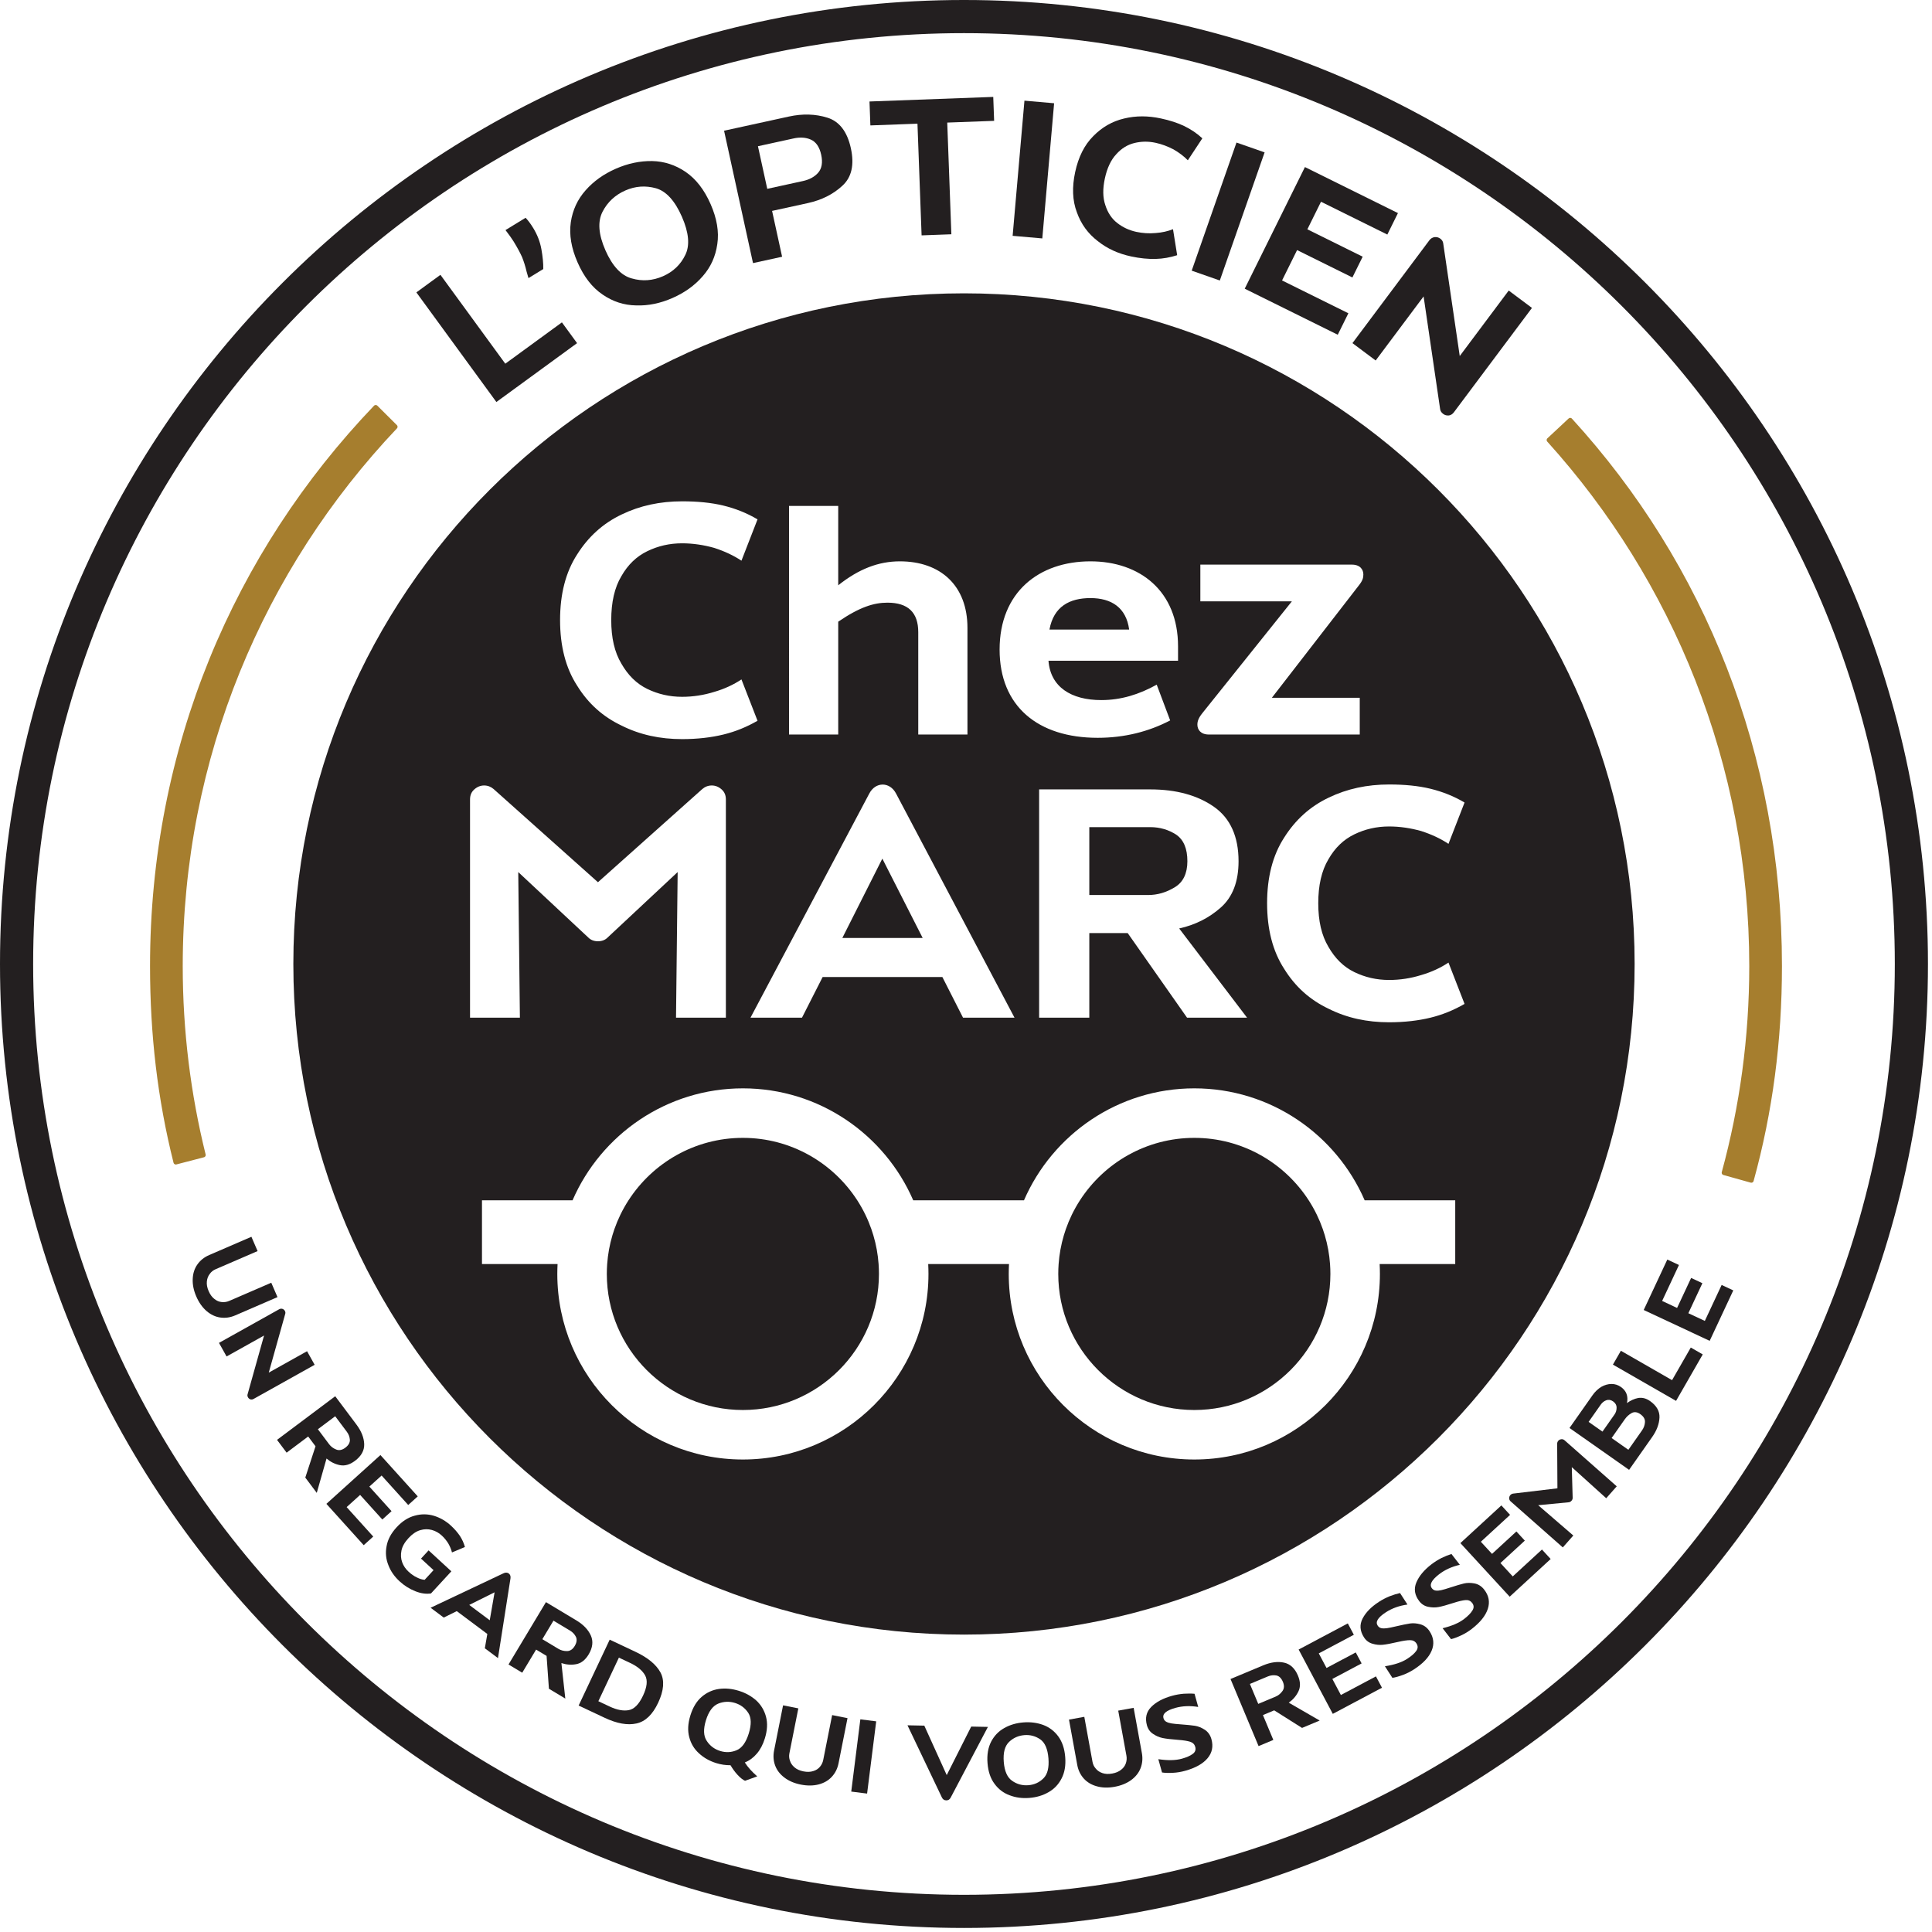
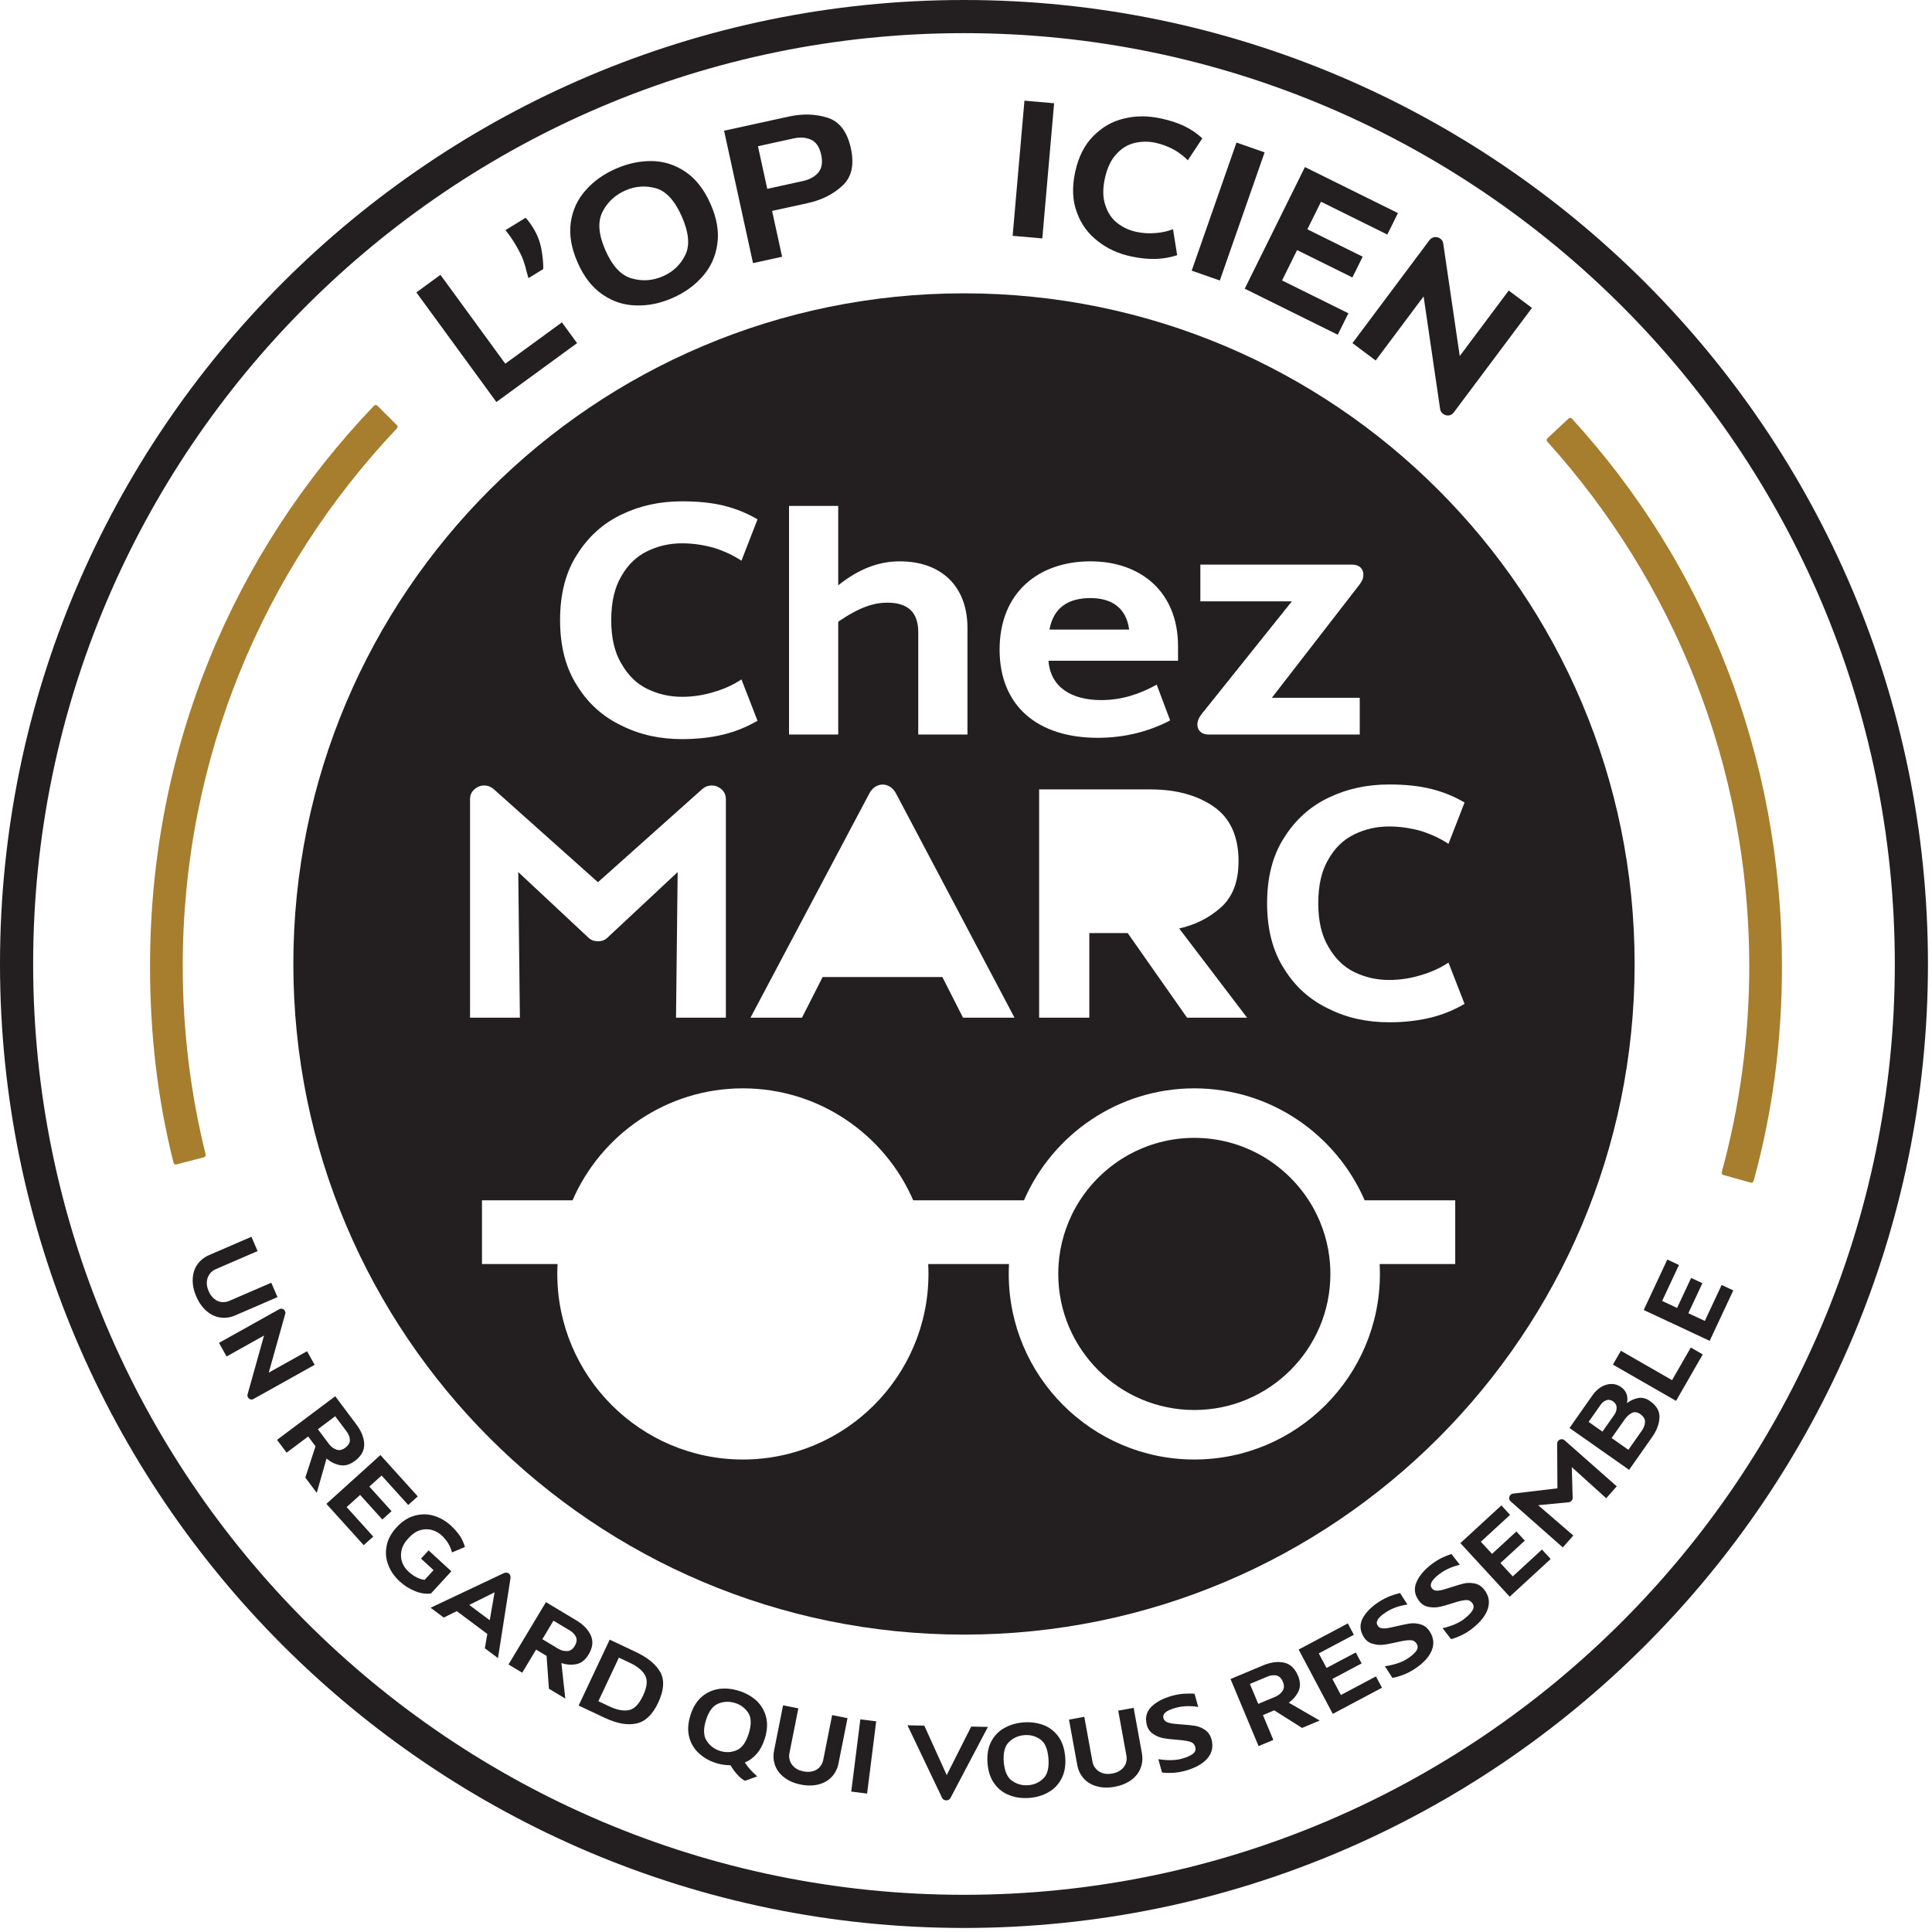
<svg xmlns="http://www.w3.org/2000/svg" clip-rule="evenodd" fill-rule="evenodd" stroke-linejoin="round" stroke-miterlimit="2" viewBox="0 0 408 408">
  <path d="m-147.7 56.777c-34.999 36.576-55.874 85.296-55.874 139.797 0 17.099 1.87 33.181 5.86 49.059l6.885-1.788c-3.753-15.147-5.745-30.981-5.745-47.271 0-52.276 20.354-99.687 53.753-134.937z" fill="#a67e2e" stroke="#a67e2e" stroke-width="1.18" transform="matrix(.844 0 0 .844 204 38.108)" />
  <path d="m145.878 64.948c31.495 34.871 50.695 81.049 50.695 131.626 0 17.887-2.402 35.225-6.899 51.706l6.828 1.911c4.742-17.21 7.071-34.921 7.071-53.617 0-52.803-19.303-100.362-52.392-136.576z" fill="#a67e2e" stroke="#a67e2e" stroke-width="1.18" transform="matrix(.844 0 0 .844 204 38.108)" />
  <g fill="#231f20">
    <path d="m0 393.147c-108.391 0-196.574-88.183-196.574-196.573 0-108.391 88.183-196.574 196.574-196.574s196.573 88.183 196.573 196.574c0 108.39-88.182 196.573-196.573 196.573m0-400.147c-112.251 0-203.574 91.323-203.574 203.574s91.323 203.573 203.574 203.573 203.573-91.322 203.573-203.573-91.322-203.574-203.573-203.574" fill-rule="nonzero" transform="translate(203.574 7)" />
    <path d="m0 15.989 8.911-3.853-1.313-3.038-8.871 3.836c-.507.219-1.025.299-1.576.248-.55-.05-1.073-.257-1.555-.649-.502-.384-.907-.931-1.222-1.66l-.009-.02c-.315-.729-.436-1.398-.371-2.027.064-.629.272-1.151.612-1.587.311-.447.725-.77 1.231-.989l8.871-3.835-1.305-3.019-8.911 3.854c-1.074.464-1.892 1.13-2.503 1.996-.612.865-.936 1.894-.981 3.068-.055 1.153.193 2.393.744 3.669.561 1.296 1.295 2.325 2.181 3.095.877.751 1.849 1.221 2.898 1.367 1.05.148 2.095.008 3.169-.456" fill-rule="nonzero" transform="translate(49.69 261.789)" />
    <path d="m0-1.216-8.088 4.52 3.486-12.436c.06-.21.02-.416-.087-.609-.118-.212-.293-.342-.514-.421-.239-.068-.475-.037-.686.082l-12.711 7.103 1.604 2.87 7.914-4.424-3.486 12.437c-.059.21-.02.416.098.628s.292.342.513.421c.21.059.446.029.658-.09l12.902-7.211z" fill-rule="nonzero" transform="translate(64.845 286.566)" />
    <path d="m0-11.959 2.461 3.284c.385.513.601 1.095.64 1.7.022.618-.309 1.169-.98 1.672-.653.49-1.302.618-1.897.375-.627-.247-1.126-.618-1.51-1.13l-2.369-3.161zm.982 10.323c1.041.213 2.109-.092 3.204-.913 1.324-.992 1.982-2.175 1.939-3.521-.045-1.347-.587-2.732-1.633-4.127l-4.487-5.986-12.289 9.213 2.025 2.701 4.555-3.414 1.549 2.065-2.159 6.611 2.422 3.231 2.063-7.255c.842.72 1.769 1.183 2.811 1.395" fill-rule="nonzero" transform="translate(70.787 311.042)" />
    <path d="m0 8.188 1.948-1.759-4.687-5.191 2.587-2.337 5.62 6.222 2.013-1.818-7.881-8.728-11.413 10.306 7.88 8.728 2.015-1.818-5.619-6.223 2.849-2.573z" fill-rule="nonzero" transform="translate(80.739 312.701)" />
    <path d="m0 7.307-4.805-4.423-1.599 1.737 2.646 2.436-1.881 2.045c-.534-.04-1.071-.206-1.662-.509-.604-.287-1.168-.685-1.736-1.208-.617-.568-1.065-1.221-1.347-1.989-.282-.77-.331-1.596-.15-2.477.182-.882.677-1.746 1.484-2.622.792-.861 1.612-1.426 2.476-1.68s1.676-.257 2.465-.04c.79.217 1.478.611 2.094 1.178.536.493.997 1.067 1.382 1.692.354.625.614 1.255.765 1.873l2.732-1.144c-.222-.833-.583-1.615-1.066-2.36-.499-.729-1.122-1.452-1.885-2.155-1.071-.986-2.271-1.67-3.6-2.084-1.343-.397-2.686-.403-4.06-.019-1.39.37-2.652 1.188-3.802 2.437-1.181 1.283-1.891 2.608-2.13 4.008-.269 1.401-.137 2.722.385 4.012.491 1.292 1.287 2.414 2.374 3.415.991.912 2.096 1.6 3.303 2.08 1.206.481 2.305.623 3.314.472z" fill-rule="nonzero" transform="translate(95.316 324.524)" />
    <path d="m0 2.34-4.33-3.236 5.353-2.666zm2.931-9.93-15.419 7.289 2.774 2.074 2.752-1.359 6.451 4.821-.525 3.024 2.775 2.074 2.642-16.84c.152-.905-.625-1.486-1.45-1.083" fill-rule="nonzero" transform="translate(103.424 339.825)" />
    <path d="m0-1.814c-.42.7-.972 1.063-1.616 1.063-.673.008-1.275-.148-1.824-.477l-3.386-2.034 2.351-3.915 3.519 2.113c.548.328.968.787 1.233 1.332.253.564.155 1.199-.277 1.918m2.952 1.772c.851-1.418 1.014-2.762.466-3.993-.548-1.229-1.573-2.307-3.068-3.205l-6.413-3.85-7.905 13.166 2.895 1.738 2.93-4.881 2.213 1.329.494 6.936 3.461 2.078-.826-7.496c1.052.349 2.085.429 3.129.232 1.045-.196 1.919-.881 2.624-2.054" fill-rule="nonzero" transform="translate(121.358 349.427)" />
    <path d="m0 5.537c-.856 1.817-1.849 2.836-2.999 3.05-1.15.215-2.498-.031-4.035-.755l-2.395-1.129 4.337-9.202 2.395 1.13c1.537.725 2.584 1.608 3.151 2.631.557 1.044.403 2.459-.454 4.275m-1.586-9.262-5.449-2.569-6.558 13.913 5.449 2.568c2.634 1.243 4.884 1.644 6.77 1.215 1.875-.409 3.392-1.865 4.568-4.359 1.213-2.575 1.391-4.712.503-6.399-.898-1.667-2.648-3.127-5.283-4.369" fill-rule="nonzero" transform="translate(135.79 352.558)" />
    <path d="m0-.398c-.582 1.876-1.437 3.066-2.55 3.528-1.121.484-2.291.537-3.493.164-1.201-.373-2.158-1.086-2.828-2.125-.699-1.025-.751-2.497-.169-4.372.582-1.876 1.451-3.038 2.614-3.509 1.135-.456 2.327-.502 3.528-.13 1.201.373 2.116 1.073 2.793 2.092.657 1.012.687 2.477.105 4.352m1.586-6.97c-1.031-.92-2.253-1.599-3.686-2.044s-2.824-.576-4.174-.395c-1.378.197-2.588.745-3.657 1.661-1.07.915-1.866 2.216-2.396 3.923-.53 1.706-.609 3.229-.246 4.59.357 1.381 1.044 2.518 2.075 3.439 1.003.935 2.224 1.614 3.657 2.059.969.3 1.963.447 2.982.44.441.738.923 1.418 1.494 2.034s1.089 1.032 1.575 1.251l2.577-.933c-1.109-.967-1.987-1.933-2.623-2.938.977-.391 1.815-1.008 2.543-1.868.723-.838 1.287-1.911 1.686-3.197.529-1.706.61-3.229.246-4.59-.363-1.359-1.05-2.497-2.053-3.432" fill-rule="nonzero" transform="translate(158.124 366.476)" />
    <path d="m0 6.064c-.108.541-.337 1.013-.69 1.437-.355.425-.821.736-1.419.91-.6.196-1.28.218-2.059.064l-.021-.005c-.779-.155-1.398-.435-1.879-.846-.481-.41-.793-.877-.958-1.404-.191-.51-.222-1.034-.114-1.575l1.883-9.477-3.223-.64-1.892 9.519c-.228 1.147-.145 2.199.219 3.193.365.994 1.028 1.846 1.968 2.55.918.7 2.078 1.201 3.441 1.471 1.385.275 2.648.257 3.786-.034 1.115-.296 2.053-.829 2.77-1.609.718-.779 1.197-1.719 1.424-2.866l1.892-9.519-3.245-.646z" fill-rule="nonzero" transform="translate(173.849 365.607)" />
    <path d="m.948-.271h3.375v15.38h-3.375z" transform="matrix(.992 .125 .125 -.992 178.859 377.959)" />
    <path d="m0-15.325-5.17 10.246-4.735-10.444-3.551-.07 7.265 15.238c.191.401.496.605.915.614s.731-.184.938-.577l7.867-14.937z" fill-rule="nonzero" transform="translate(205.1 379.943)" />
    <path d="m0 7.684c-.861.865-1.929 1.348-3.183 1.447-1.253.099-2.406-.208-3.414-.924-1.028-.694-1.622-2.041-1.777-3.998s.22-3.359 1.126-4.227c.885-.845 1.975-1.33 3.228-1.429 1.254-.099 2.363.212 3.369.906.985.697 1.556 2.046 1.711 4.003s-.197 3.379-1.06 4.222m3.126-8.878c-.842-1.128-1.902-1.93-3.178-2.404-1.299-.472-2.685-.65-4.181-.532-1.495.118-2.836.513-4.022 1.181-1.208.672-2.128 1.63-2.782 2.876-.652 1.269-.909 2.772-.768 4.553.141 1.782.632 3.226 1.474 4.354.843 1.15 1.902 1.952 3.201 2.424 1.278.496 2.664.674 4.16.556s2.836-.512 4.043-1.206c1.186-.669 2.106-1.626 2.758-2.895.653-1.247.911-2.75.77-4.531-.141-1.782-.632-3.226-1.475-4.376" fill-rule="nonzero" transform="translate(220.35 367.87)" />
    <path d="m0-16.927-3.256.593 1.733 9.506c.098.543.06 1.066-.114 1.591-.173.525-.493.987-.984 1.368-.488.403-1.111.673-1.892.816l-.022.004c-.782.142-1.46.109-2.059-.096-.597-.205-1.059-.525-1.407-.955-.365-.404-.586-.88-.685-1.422l-1.732-9.506-3.234.589 1.74 9.55c.21 1.15.674 2.097 1.378 2.888.705.791 1.635 1.339 2.768 1.648 1.111.314 2.373.353 3.741.104 1.389-.253 2.557-.735 3.508-1.425.929-.684 1.606-1.526 1.986-2.515.38-.988.481-2.038.271-3.188z" fill-rule="nonzero" transform="translate(239.402 377.587)" />
    <path d="m0-1.481c-.698-.447-1.396-.733-2.089-.838-.694-.104-1.66-.202-2.899-.292-.912-.066-1.594-.128-2.051-.207s-.808-.187-1.107-.356c-.299-.168-.483-.415-.577-.755-.255-.914.578-1.628 2.512-2.166 1.509-.421 3.119-.48 4.824-.2l-.777-2.784c-.681-.062-1.436-.057-2.27-.008-.828.07-1.659.21-2.488.441-1.892.527-3.349 1.3-4.386 2.345-1.038 1.045-1.34 2.343-.907 3.895.219.786.663 1.396 1.306 1.812.649.438 1.299.714 2.004.862.706.147 1.796.279 3.292.388 1.1.083 1.939.215 2.516.398.578.183.931.543 1.079 1.074.172.616-.008 1.124-.543 1.503-.53.4-1.287.725-2.286 1.004-1.34.373-2.983.396-4.966.101l.782 2.806c.624.101 1.384.118 2.288.072.883-.04 1.757-.191 2.607-.428 2.147-.598 3.735-1.476 4.715-2.643.981-1.167 1.25-2.502.824-4.032-.244-.872-.7-1.523-1.403-1.992" fill-rule="nonzero" transform="translate(254.427 366.769)" />
    <path d="m0-5.339c-.392.547-.874.94-1.465 1.187l-3.643 1.524-1.763-4.214 3.787-1.583c.59-.247 1.207-.314 1.804-.205.604.13 1.057.586 1.381 1.359.315.754.28 1.414-.101 1.932m3.378.07c.46-.958.427-2.067-.102-3.33-.638-1.526-1.623-2.454-2.939-2.741-1.316-.286-2.793-.099-4.401.574l-6.9 2.886 5.925 14.167 3.115-1.303-2.196-5.251 2.381-.996 5.881 3.71 3.725-1.557-6.529-3.775c.904-.64 1.58-1.426 2.04-2.384" fill-rule="nonzero" transform="translate(270.826 362.455)" />
    <path d="m0 11.138-1.801-3.391 6.178-3.28-1.232-2.32-6.177 3.281-1.636-3.079 7.406-3.933-1.273-2.397-10.387 5.516 7.213 13.584 10.387-5.517-1.273-2.397z" fill-rule="nonzero" transform="translate(283.167 346.814)" />
    <path d="m0-4.689c-.798-.22-1.55-.285-2.243-.179s-1.645.302-2.854.584c-.891.208-1.559.352-2.02.412-.459.061-.827.062-1.162-.01-.336-.072-.584-.253-.776-.549-.515-.798.067-1.725 1.754-2.816 1.315-.85 2.834-1.385 4.545-1.624l-1.569-2.428c-.669.144-1.389.372-2.169.667-.77.313-1.522.694-2.245 1.162-1.649 1.065-2.81 2.237-3.489 3.543-.68 1.306-.582 2.636.292 3.989.443.685 1.049 1.134 1.787 1.34.749.225 1.452.296 2.169.227s1.797-.269 3.259-.609c1.074-.248 1.914-.371 2.52-.368s1.049.241 1.349.704c.347.538.327 1.076-.072 1.597-.387.538-1.013 1.075-1.883 1.638-1.168.755-2.73 1.264-4.711 1.573l1.581 2.446c.626-.089 1.358-.299 2.206-.611.831-.301 1.62-.706 2.361-1.185 1.871-1.21 3.126-2.52 3.715-3.926.589-1.405.449-2.759-.413-4.093-.491-.76-1.121-1.246-1.932-1.484" fill-rule="nonzero" transform="translate(299.986 347.718)" />
    <path d="m0-5.543c-.814-.151-1.569-.153-2.251.012-.681.165-1.612.44-2.794.824-.869.283-1.524.483-1.976.582-.454.1-.82.132-1.16.089-.34-.044-.603-.203-.819-.482-.581-.751-.08-1.724 1.508-2.954 1.239-.959 2.707-1.621 4.391-2.005l-1.769-2.285c-.654.2-1.352.489-2.106.849-.74.378-1.457.821-2.137 1.348-1.553 1.202-2.61 2.467-3.176 3.827-.567 1.358-.356 2.675.629 3.949.501.645 1.142 1.041 1.894 1.184.766.16 1.473.171 2.181.042.708-.13 1.768-.42 3.195-.883 1.049-.339 1.876-.532 2.48-.581s1.066.151 1.403.587c.392.506.418 1.044.065 1.597-.34.57-.918 1.157-1.738 1.792-1.099.851-2.612 1.492-4.56 1.967l1.783 2.303c.616-.142 1.327-.413 2.146-.797.802-.369 1.554-.84 2.252-1.38 1.762-1.364 2.901-2.776 3.369-4.226.467-1.45.213-2.788-.76-4.045-.553-.715-1.222-1.146-2.05-1.314" fill-rule="nonzero" transform="translate(311.391 339.933)" />
    <path d="m0 10.713-2.598-2.825 5.147-4.734-1.778-1.933-5.147 4.735-2.36-2.566 6.171-5.675-1.838-1.997-8.654 7.96 10.41 11.317 8.654-7.96-1.837-1.997z" fill-rule="nonzero" transform="translate(319.462 322.195)" />
    <path d="m0-22.817c-.264.032-.476.138-.637.321-.161.182-.24.405-.241.64l.055 9.407-9.341 1.113c-.233.03-.445.137-.606.32-.16.182-.24.405-.239.671s.108.477.323.668l11 9.709 2.219-2.514-7.417-6.4 6.433-.62c.216-.014.429-.121.604-.319.175-.199.255-.423.242-.64l-.183-6.46 7.271 6.565 2.22-2.515-11.001-9.709c-.215-.189-.438-.269-.702-.237" fill-rule="nonzero" transform="translate(329.72 326.752)" />
    <path d="m0 1.473-2.879 4.098-3.539-2.486 2.765-3.936c.393-.559.87-1.007 1.447-1.33.577-.322 1.193-.239 1.843.217.687.482 1.021 1.041.988 1.665-.034.623-.232 1.212-.625 1.772m-11.275-1.8 2.55-3.629c.305-.433.692-.755 1.167-.932.476-.178.964-.105 1.452.237.487.343.739.789.738 1.328s-.141 1.007-.432 1.422l-2.55 3.629zm12.963-4.403c-.812-.571-1.64-.774-2.488-.642-.842.163-1.635.523-2.377 1.08.299-1.461-.12-2.592-1.276-3.404-.595-.419-1.251-.636-1.98-.636-.728.001-1.437.204-2.144.597-.702.423-1.342 1.026-1.887 1.802l-4.846 6.896 12.584 8.842 4.883-6.951c.965-1.372 1.469-2.743 1.533-4.1.052-1.34-.612-2.507-2.002-3.484" fill-rule="nonzero" transform="translate(346.76 300.599)" />
    <path d="m0 2.511-10.808-6.208-1.682 2.927 13.334 7.658 5.637-9.814-2.525-1.451z" fill-rule="nonzero" transform="translate(353.106 288.951)" />
    <path d="m0-6.435-3.553 7.595-3.478-1.627 2.964-6.336-2.378-1.112-2.964 6.335-3.158-1.477 3.553-7.595-2.458-1.15-4.984 10.653 13.93 6.516 4.984-10.652z" fill-rule="nonzero" transform="translate(363.577 277.792)" />
    <path d="m0 1.99-3.2-4.385-11.958 8.727-13.696-18.767-5.082 3.709 16.896 23.151z" fill-rule="nonzero" transform="translate(121.866 70.473)" />
    <path d="m0 3.962c.352.891.678 1.897.941 3.037l.392 1.351 3.123-1.91c.024-1.22-.115-2.629-.396-4.192-.281-1.564-.851-3.047-1.731-4.485-.536-.876-1.079-1.605-1.605-2.151l-4.244 2.596c.75.99 1.335 1.789 1.7 2.385.858 1.403 1.453 2.533 1.82 3.369" fill-rule="nonzero" transform="translate(110.271 50.38)" />
    <path d="m0-9.126c1.04-2.028 2.663-3.549 4.809-4.491 2.146-.943 4.288-1.074 6.485-.467 2.16.623 3.993 2.648 5.464 5.999 1.47 3.351 1.721 6.07.718 8.081-.986 2.05-2.571 3.554-4.717 4.496s-4.363 1.107-6.578.463c-2.234-.591-4.104-2.599-5.575-5.95-1.471-3.35-1.668-6.048-.606-8.131m-.008 17.472c2.189 1.509 4.544 2.271 7.12 2.307 2.555.091 5.104-.444 7.664-1.568 2.559-1.124 4.679-2.637 6.379-4.596 1.678-1.905 2.712-4.154 3.082-6.788.388-2.595-.079-5.398-1.418-8.447-1.339-3.05-3.087-5.292-5.276-6.8-2.172-1.471-4.527-2.233-7.065-2.286-2.576-.038-5.125.498-7.686 1.622-2.56 1.123-4.679 2.638-6.358 4.542-1.716 1.922-2.749 4.171-3.137 6.766-.371 2.633.097 5.436 1.436 8.486 1.338 3.049 3.086 5.29 5.259 6.762" fill-rule="nonzero" transform="translate(127.243 53.845)" />
    <path d="m0-21.081c1.325-.29 2.561-.224 3.634.258 1.073.481 1.81 1.54 2.17 3.186.36 1.648.132 2.918-.642 3.803-.775.884-1.87 1.46-3.195 1.75l-7.552 1.651-1.966-8.997zm-2.45 24.988-2.116-9.68 7.552-1.651c2.892-.633 5.322-1.837 7.282-3.655 1.968-1.777 2.566-4.432 1.802-7.927-.764-3.494-2.415-5.659-4.946-6.452-2.53-.794-5.241-.874-8.134-.243l-13.697 2.995 6.112 27.957z" fill-rule="nonzero" transform="translate(167.615 50.311)" />
-     <path d="m0-17.934.872 23.587 6.287-.232-.871-23.587 9.903-.366-.187-5.055-26.135.966.187 5.054z" fill-rule="nonzero" transform="translate(193.75 44.053)" />
    <path d="m-7.532-28.329h6.291v28.658h-6.291z" transform="matrix(-.996 -.087 -.087 .996 212.641 49.366)" />
    <path d="m0 22.677c2.009 1.61 4.348 2.661 7.042 3.241 1.889.406 3.621.569 5.185.527 1.566-.041 3.054-.309 4.545-.787l-.879-5.489c-1.104.435-2.342.715-3.666.808-1.373.126-2.743.041-4.069-.244-1.527-.329-2.865-.955-4.053-1.883-1.188-.929-2.008-2.199-2.509-3.779-.541-1.589-.562-3.445-.095-5.615.468-2.17 1.259-3.892 2.406-5.118 1.107-1.233 2.369-2.013 3.834-2.371 1.465-.357 2.941-.376 4.468-.047 1.327.286 2.61.773 3.818 1.411 1.16.671 2.173 1.435 2.999 2.286l3.061-4.64c-1.122-1.041-2.408-1.907-3.817-2.589-1.41-.682-3.063-1.207-4.952-1.613-2.694-.58-5.258-.585-7.743.015-2.525.592-4.689 1.85-6.523 3.727-1.875 1.867-3.138 4.413-3.822 7.589-.683 3.176-.58 6.016.359 8.489.891 2.506 2.354 4.503 4.411 6.082" fill-rule="nonzero" transform="translate(231.824 28.235)" />
    <path d="m-12.564 11.419h28.66v6.291h-28.66z" transform="matrix(.33 -.944 -.944 -.33 272.528 51.142)" />
    <path d="m0 35.408 2.243-4.533-14.004-6.93 3.173-6.413 11.682 5.781 2.171-4.386-11.683-5.781 2.882-5.823 14.005 6.93 2.243-4.533-19.644-9.72-12.712 25.687z" fill-rule="nonzero" transform="translate(282.507 35.281)" />
    <path d="m0 14.452 10.122-13.533 3.493 23.82c.059.402.281.723.643.994.362.27.757.361 1.193.328.403-.059.781-.29 1.052-.652l16.501-22.061-4.907-3.67-10.343 13.83-3.494-23.819c-.058-.403-.28-.724-.609-.97-.363-.271-.758-.361-1.193-.328-.461.067-.839.298-1.11.66l-16.254 21.732z" fill-rule="nonzero" transform="translate(290.515 61.678)" />
-     <path d="m0 57.47c15.845 0 28.735-12.891 28.735-28.735 0-.702-.026-1.398-.076-2.087-.074-1.029-.202-2.043-.382-3.039-.187-1.033-.431-2.046-.725-3.038-.131-.441-.272-.878-.424-1.311-.365-1.041-.786-2.055-1.264-3.038-.51-1.05-1.082-2.064-1.711-3.038-5.121-7.927-14.034-13.184-24.153-13.184s-19.032 5.257-24.153 13.184c-.629.974-1.201 1.988-1.712 3.038-.477.983-.899 1.997-1.264 3.038-.151.433-.292.87-.423 1.311-.294.992-.538 2.005-.725 3.038-.18.996-.308 2.01-.382 3.039-.05.689-.076 1.385-.076 2.087 0 15.844 12.891 28.735 28.735 28.735" fill-rule="nonzero" transform="translate(156.882 240.295)" />
    <path d="m0 57.47c15.845 0 28.735-12.891 28.735-28.735 0-.702-.026-1.398-.076-2.087-.074-1.029-.202-2.043-.382-3.039-.187-1.033-.431-2.046-.725-3.038-.131-.441-.272-.878-.424-1.311-.364-1.041-.786-2.055-1.264-3.038-.51-1.05-1.082-2.064-1.711-3.038-5.121-7.927-14.034-13.184-24.153-13.184s-19.032 5.257-24.153 13.184c-.629.974-1.201 1.988-1.712 3.038-.477.983-.899 1.997-1.264 3.038-.151.433-.292.87-.423 1.311-.294.992-.538 2.005-.725 3.038-.18.996-.308 2.01-.382 3.039-.05.689-.076 1.385-.076 2.087 0 15.844 12.89 28.735 28.735 28.735" fill-rule="nonzero" transform="translate(252.217 240.295)" />
-     <path d="m0 16.762h16.971l-8.52-16.762z" fill-rule="nonzero" transform="translate(177.882 181.324)" />
    <path d="m0-6.65c-4.364 0-7.758 1.732-8.658 6.65h16.831c-.622-4.641-3.74-6.65-8.173-6.65" fill-rule="nonzero" transform="translate(230.283 132.954)" />
-     <path d="m0-11.152c-1.593-1.039-3.463-1.593-5.472-1.593h-12.884v14.338h12.399c2.009 0 3.879-.554 5.68-1.662 1.732-1.04 2.632-2.91 2.632-5.473 0-2.632-.762-4.502-2.355-5.61" fill-rule="nonzero" transform="translate(248.397 187.419)" />
    <path d="m0 99.811h19.128c6.03-13.896 19.883-23.64 35.97-23.64 16.088 0 29.94 9.744 35.971 23.64h23.394c6.031-13.896 19.883-23.64 35.971-23.64 16.087 0 29.939 9.744 35.97 23.64h19.128v13.464h-15.963c.036.691.056 1.387.056 2.087 0 21.61-17.581 39.191-39.191 39.191-21.611 0-39.192-17.581-39.192-39.191 0-.7.02-1.396.056-2.087h-17.064c.036.691.055 1.387.055 2.087 0 21.61-17.581 39.191-39.191 39.191s-39.191-17.581-39.191-39.191c0-.7.019-1.396.056-2.087h-15.963zm-2.522-84.623c0-.901.277-1.593.901-2.147.623-.554 1.316-.831 2.078-.831s1.454.277 2.009.762l22.027 19.671 22.026-19.671c.555-.485 1.247-.762 2.009-.762s1.455.277 2.078.831c.624.554.901 1.246.901 2.147v46.063h-10.529l.346-30.755-14.823 13.853c-.484.485-1.177.762-2.008.762-.832 0-1.524-.277-2.009-.762l-14.823-13.853.346 30.755h-10.529zm22.616-51.764c2.355-3.74 5.472-6.58 9.42-8.45 3.879-1.87 8.105-2.771 12.745-2.771 3.256 0 6.165.277 8.728.901 2.563.623 4.988 1.593 7.204 2.908l-3.394 8.728c-1.663-1.108-3.602-2.008-5.749-2.701-2.217-.623-4.503-.97-6.789-.97-2.631 0-5.056.554-7.342 1.663-2.286 1.108-4.086 2.839-5.472 5.264-1.454 2.424-2.147 5.541-2.147 9.282 0 3.74.693 6.788 2.147 9.212 1.386 2.425 3.186 4.225 5.472 5.334 2.286 1.108 4.711 1.662 7.342 1.662 2.286 0 4.572-.346 6.789-1.039 2.147-.623 4.086-1.524 5.749-2.632l3.394 8.728c-2.286 1.316-4.641 2.285-7.204 2.909-2.563.623-5.472.969-8.728.969-4.64 0-8.866-.9-12.745-2.84-3.948-1.869-7.065-4.64-9.42-8.45-2.424-3.74-3.602-8.381-3.602-13.853s1.178-10.113 3.602-13.854m44.748-10.251h10.39v16.762c4.364-3.463 8.52-5.056 13.022-5.056 8.589 0 14.269 5.125 14.269 14.061v22.512h-10.39v-21.611c0-4.157-2.147-6.235-6.511-6.235-2.84 0-5.818.901-10.39 4.018v23.828h-10.39zm47.621 108.078h-10.874l-4.364-8.59h-25.283l-4.364 8.59h-10.875l25.075-47.31c1.316-2.563 4.364-2.563 5.68 0zm16.036-96.372c10.46 0 18.495 6.303 18.495 17.94v3.048h-27.361c.416 5.541 4.78 8.312 11.152 8.312 4.156 0 7.966-1.177 11.706-3.256l2.84 7.55c-4.502 2.355-9.628 3.672-15.308 3.672-12.606 0-20.711-6.65-20.711-18.633 0-12.122 8.313-18.633 19.187-18.633m33.076 96.372h-12.676l-12.537-17.871h-8.105v17.871h-10.597v-48.21h23.481c5.472 0 9.974 1.246 13.438 3.671 3.463 2.424 5.195 6.303 5.195 11.498 0 4.295-1.247 7.551-3.74 9.767-2.494 2.217-5.403 3.671-8.797 4.433zm-9.869-87.921v-7.759h32.001c1.732 0 2.424 1.04 2.424 2.078 0 .693-.138 1.317-1.039 2.425l-18.286 23.62h18.563v7.758h-31.862c-1.732 0-2.425-1.039-2.425-2.078 0-.693.208-1.386 1.039-2.424l18.91-23.62zm48.59 39.572c2.563.623 4.988 1.593 7.204 2.909l-3.394 8.728c-1.663-1.108-3.602-2.009-5.749-2.701-2.217-.624-4.503-.97-6.789-.97-2.631 0-5.056.554-7.342 1.662-2.286 1.109-4.087 2.84-5.472 5.265-1.455 2.424-2.147 5.541-2.147 9.281 0 3.741.692 6.788 2.147 9.213 1.385 2.424 3.186 4.225 5.472 5.333s4.711 1.663 7.342 1.663c2.286 0 4.572-.346 6.789-1.039 2.147-.624 4.086-1.524 5.749-2.632l3.394 8.727c-2.286 1.316-4.641 2.286-7.204 2.91-2.563.623-5.472.969-8.728.969-4.64 0-8.866-.9-12.745-2.84-3.948-1.87-7.065-4.641-9.42-8.45-2.424-3.741-3.602-8.381-3.602-13.854 0-5.472 1.178-10.112 3.602-13.853 2.355-3.741 5.472-6.58 9.42-8.451 3.879-1.87 8.105-2.77 12.745-2.77 3.256 0 6.165.277 8.728.9m-98.506 178.629c78.218 0 141.625-63.407 141.625-141.625s-63.407-141.626-141.625-141.626-141.626 63.408-141.626 141.626 63.408 141.625 141.626 141.625" fill-rule="nonzero" transform="translate(101.784 153.667)" />
  </g>
</svg>